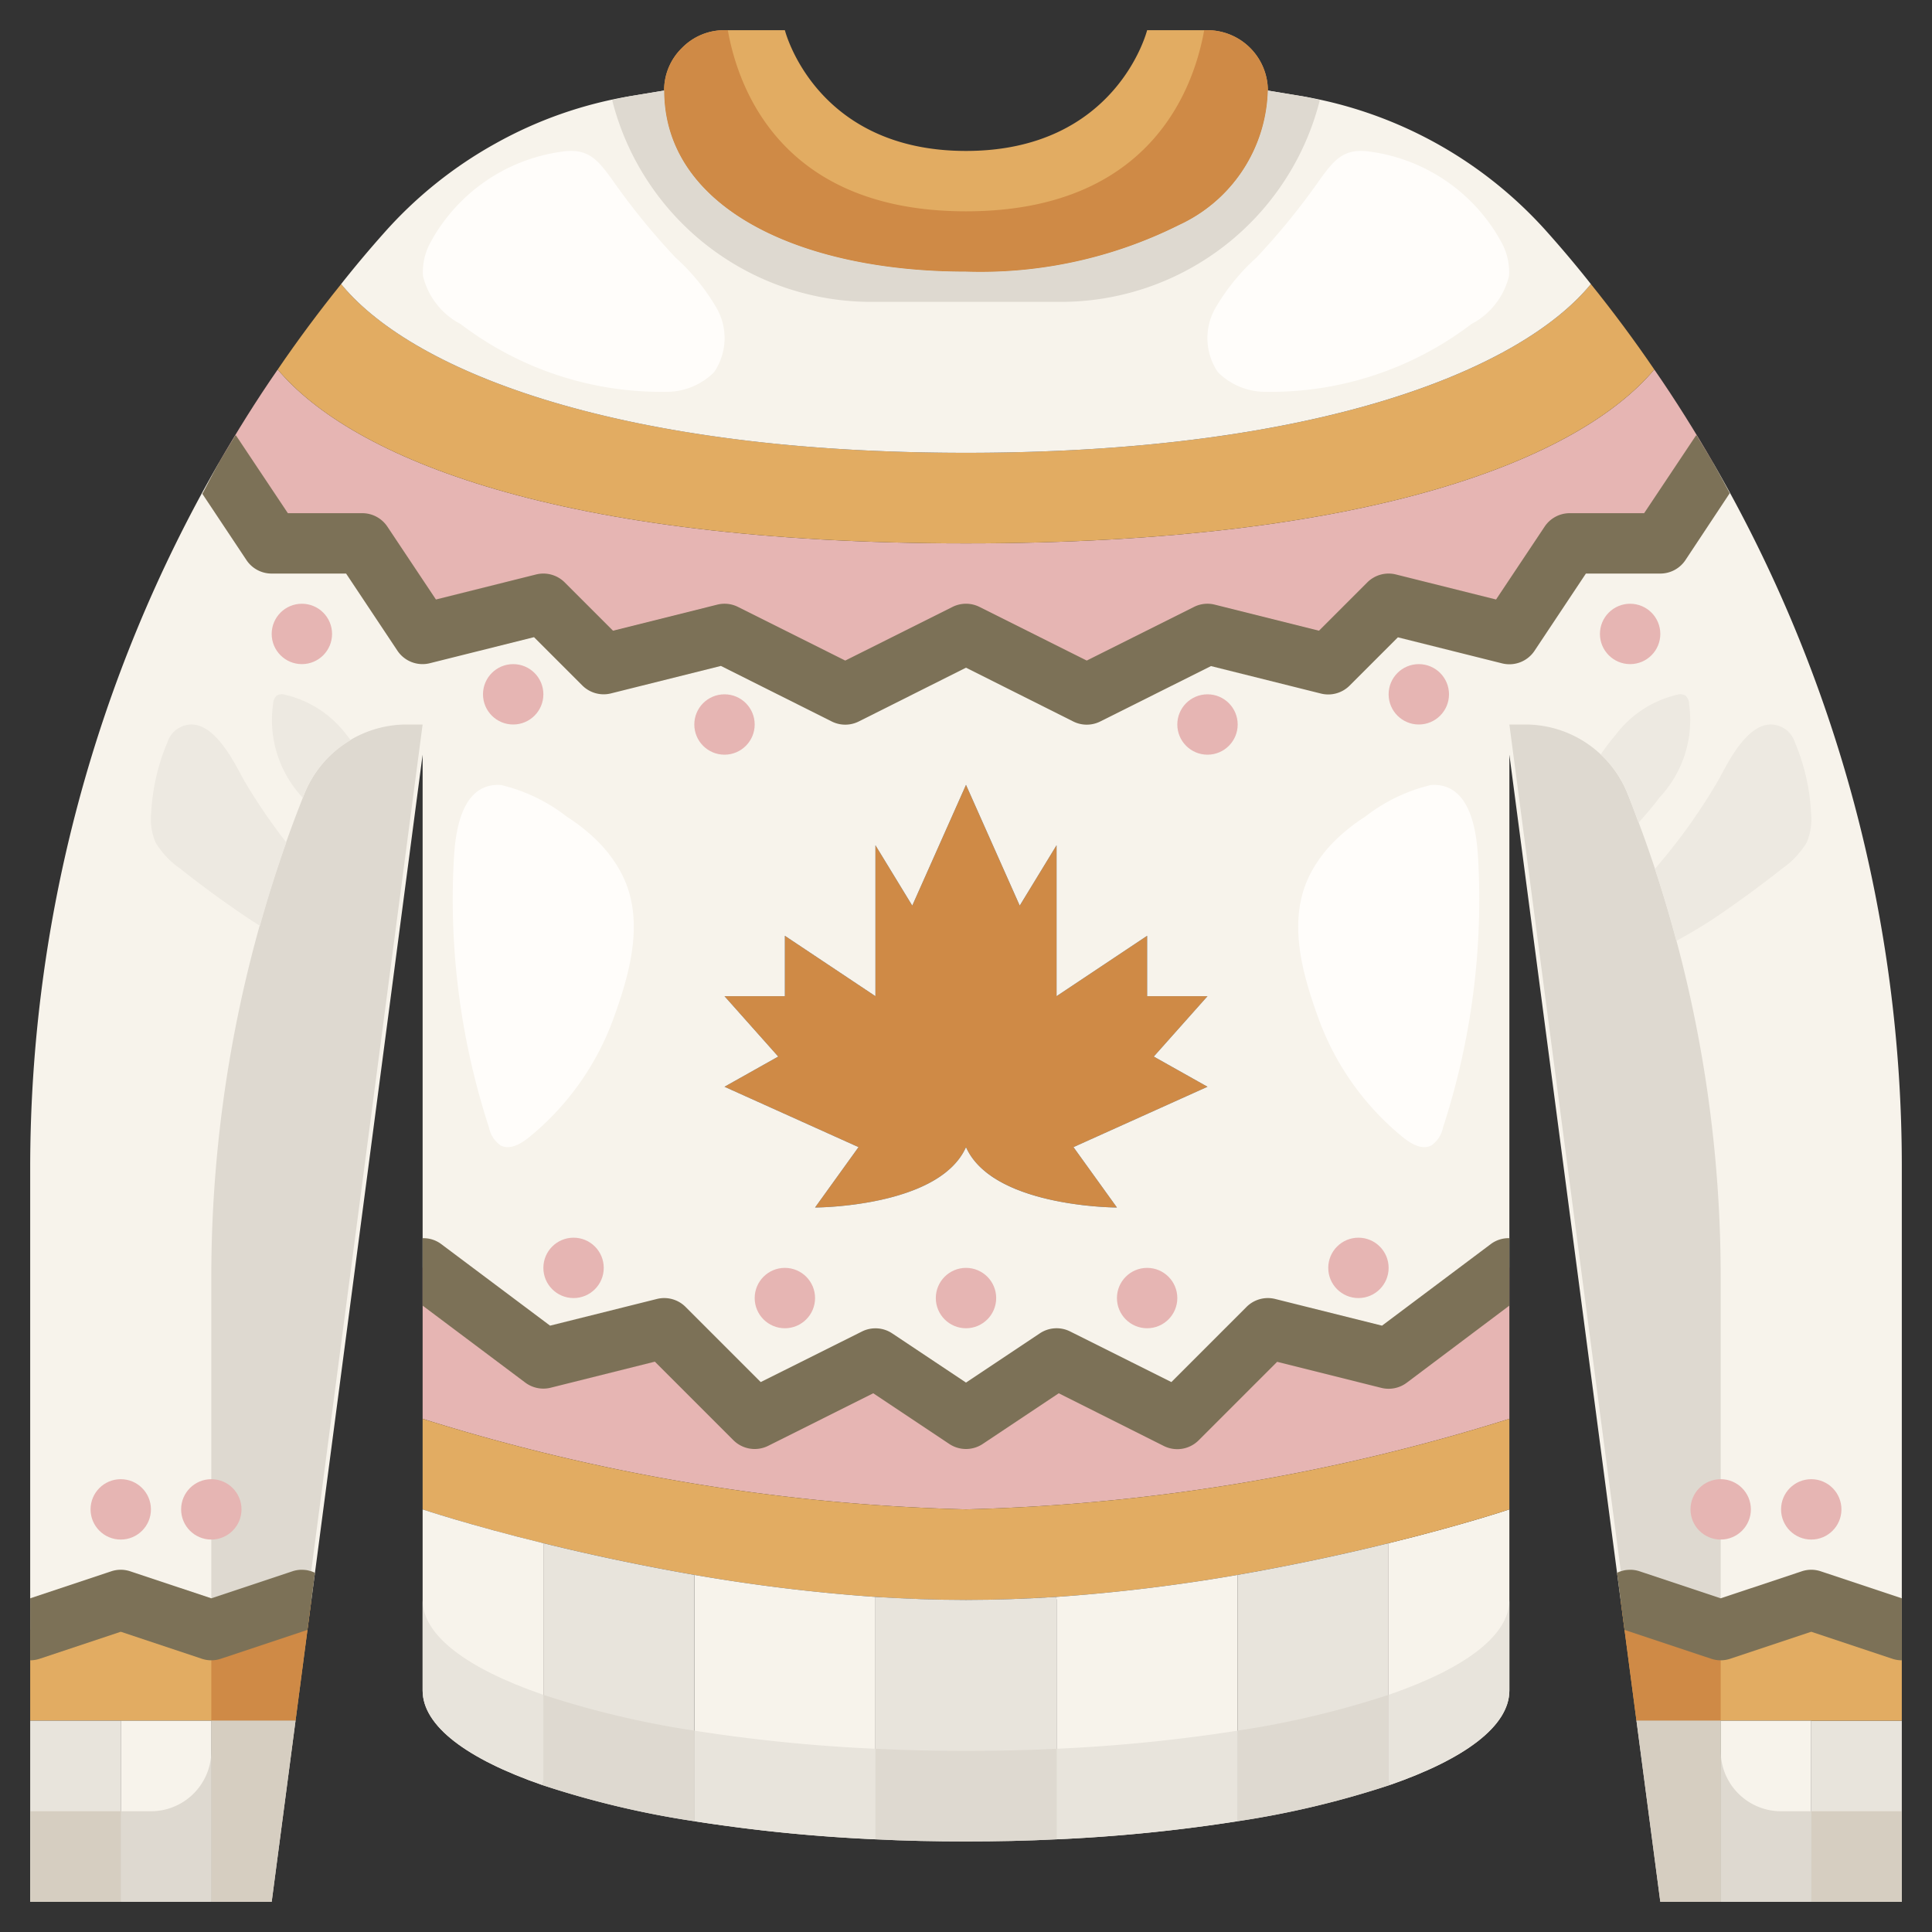
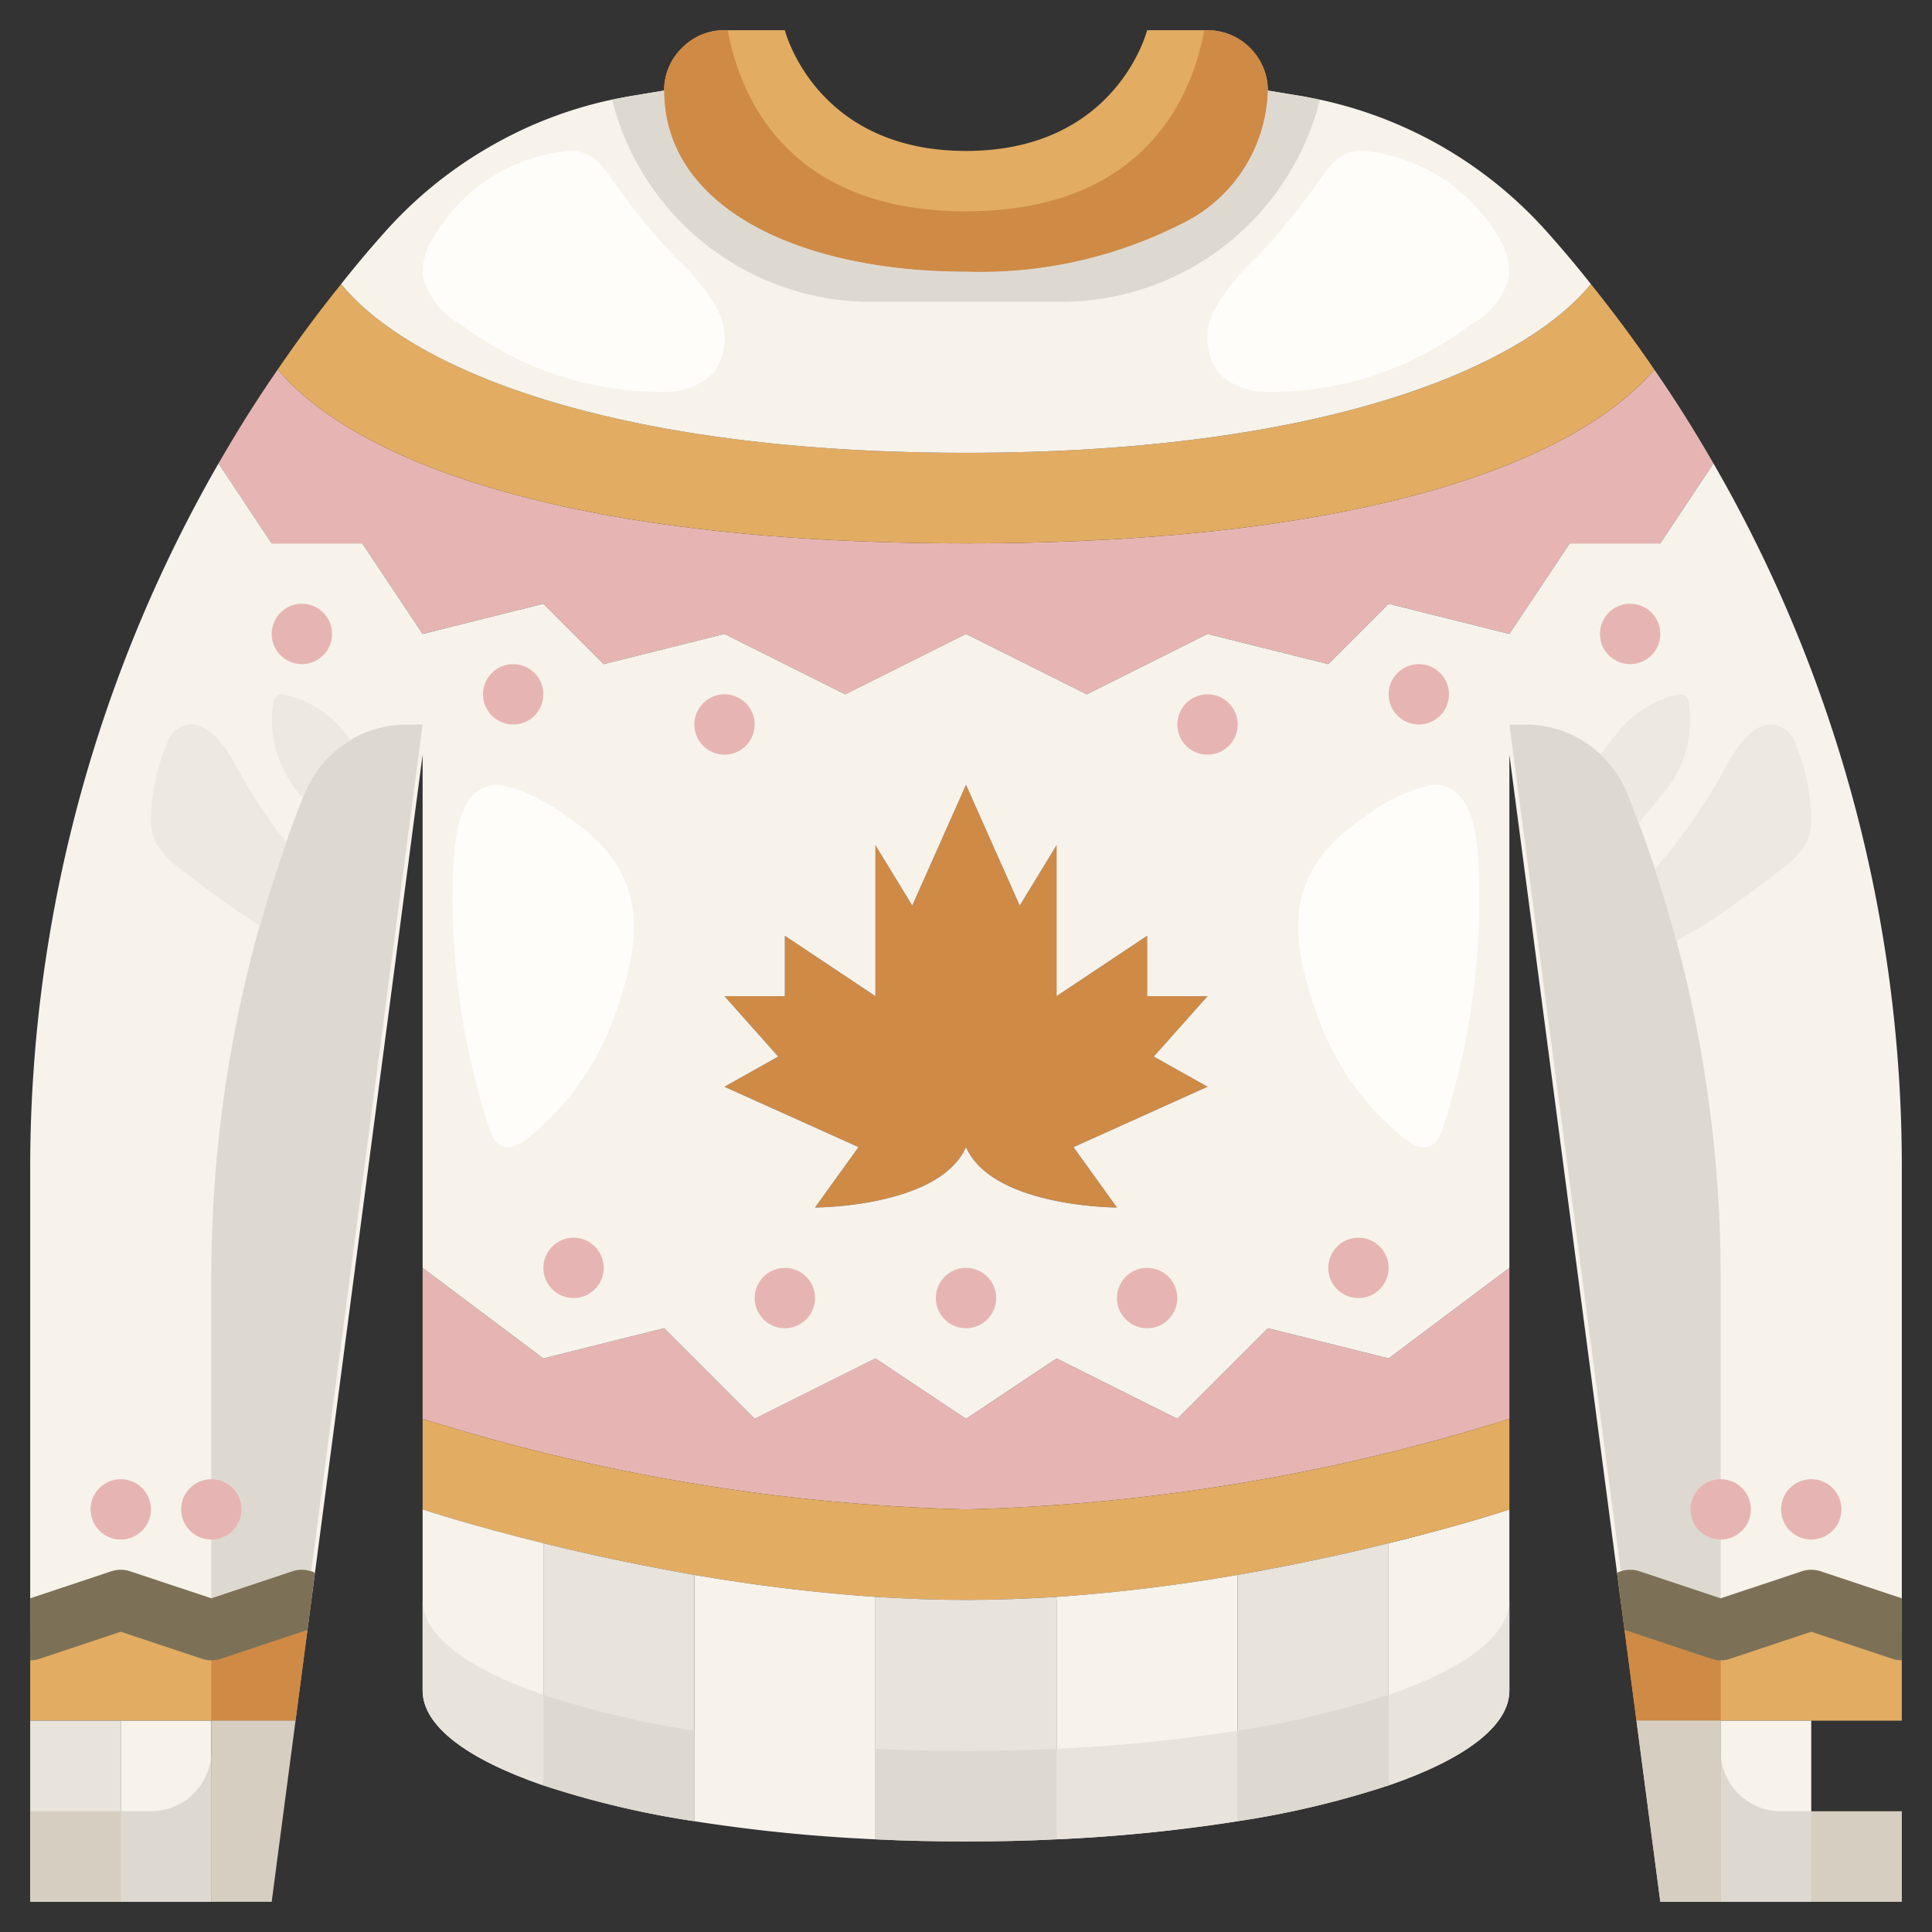
<svg xmlns="http://www.w3.org/2000/svg" height="512" viewBox="0 0 64 64" width="512">
  <rect x="0" y="0" width="64" height="64" fill="#333333" stroke="none" />
  <g id="_29-sweater" data-name="29-sweater">
    <path d="m40 33-1.78 2 1.78 1-4.44 2 1.44 2s-4.11 0-5-2c-.89 2-5 2-5 2l1.44-2-4.44-2 1.78-1-1.78-2h2v-2l3 2v-5l1.22 2 1.78-4 1.78 4 1.22-2v5l3-2v2z" fill="#cf8a46" />
    <path d="m56.76 15.35-1.76 2.65h-3l-2 3-4-1-2 2-4-1-4 2-4-2-4 2-4-2-4 1-2-2-4 1-2-3h-3l-1.76-2.65c.61-1.06 1.26-2.1 1.96-3.11 2.46 2.92 9.27 5.76 22.8 5.76s20.34-2.84 22.8-5.76c.7 1.01 1.35 2.05 1.96 3.11z" fill="#e6b5b3" />
    <path d="m40 1a2.006 2.006 0 0 1 2 2 5.053 5.053 0 0 1 -2.93 4.45 14.7 14.7 0 0 1 -7.07 1.55c-5.53 0-10-2.13-10-6a1.955 1.955 0 0 1 .59-1.41 1.955 1.955 0 0 1 1.41-.59h2s1 4 6 4 6-4 6-4z" fill="#e2ac62" />
    <path d="m50 42v5a65.4 65.4 0 0 1 -18 3 65.4 65.4 0 0 1 -18-3v-5l4 3 4-1 3 3 4-2 3 2 3-2 4 2 3-3 4 1z" fill="#e6b5b3" />
-     <path d="m60 57h3v6h-3z" fill="#e8e4dc" />
    <path d="m63 54v3h-3-3-2.79l-.52-3.96.31-.04 3 1 3-1z" fill="#e2ac62" />
    <path d="m63 51v3l-3-1-3 1-3-1-.31.04-3.69-28.04v17l-4 3-4-1-3 3-4-2-3 2-3-2-4 2-3-3-4 1-4-3v-17l-3.69 28.04-.31-.04-3 1-3-1-3 1v-15.3a46.83 46.83 0 0 1 6.24-23.35l1.76 2.65h3l2 3 4-1 2 2 4-1 4 2 4-2 4 2 4-2 4 1 2-2 4 1 2-3h3l1.76-2.65a46.582 46.582 0 0 1 6.24 23.35zm-24.78-16 1.78-2h-2v-2l-3 2v-5l-1.22 2-1.78-4-1.78 4-1.22-2v5l-3-2v2h-2l1.78 2-1.78 1 4.44 2-1.44 2s4.11 0 5-2c.89 2 5 2 5 2l-1.44-2 4.44-2z" fill="#f7f3eb" />
    <path d="m57 57h3v6h-3z" fill="#f7f3eb" />
    <path d="m57 57v6h-2l-.79-6z" fill="#e8e4dc" />
    <path d="m52.7 9.41c.74.92 1.44 1.86 2.1 2.83-2.46 2.92-9.27 5.76-22.8 5.76s-20.34-2.84-22.8-5.76c.66-.97 1.36-1.91 2.1-2.83 2.34 2.86 9.1 5.59 20.7 5.59s18.36-2.73 20.7-5.59z" fill="#e2ac62" />
    <path d="m51.29 7.73q.735.825 1.41 1.68c-2.34 2.86-9.1 5.59-20.7 5.59s-18.36-2.73-20.7-5.59q.675-.855 1.41-1.68a13.991 13.991 0 0 1 3.71-2.98 13.8 13.8 0 0 1 4.49-1.57l1.09-.18c0 3.87 4.47 6 10 6a14.7 14.7 0 0 0 7.07-1.55 5.053 5.053 0 0 0 2.93-4.45l1.09.18a14.017 14.017 0 0 1 8.2 4.55z" fill="#f7f3eb" />
    <path d="m50 50v6c0 1.18-1.48 2.27-3.96 3.13l-.04-.13v-7.88c2.45-.6 4-1.12 4-1.12z" fill="#f7f3eb" />
    <path d="m41 52.17a59.188 59.188 0 0 1 -6.01.73c-.99.06-1.99.1-2.99.1s-2.01-.04-3-.1a59.333 59.333 0 0 1 -6-.73c-1.88-.33-3.59-.7-5-1.05-2.45-.6-4-1.12-4-1.12v-3a65.4 65.4 0 0 0 18 3 65.4 65.4 0 0 0 18-3v3s-1.55.52-4 1.12c-1.41.35-3.12.72-5 1.05z" fill="#e2ac62" />
    <path d="m46 59 .04.13a30.459 30.459 0 0 1 -5.04 1.2v-8.16c1.88-.33 3.59-.7 5-1.05z" fill="#e8e4dc" />
    <path d="m41 52.17v8.16a54.333 54.333 0 0 1 -6 .6v-7.93l-.01-.1a59.188 59.188 0 0 0 6.01-.73z" fill="#f7f3eb" />
    <path d="m35 53v7.93c-.98.05-1.98.07-3 .07s-2.02-.02-3-.07v-8.03c.99.06 2 .1 3 .1s2-.04 2.99-.1z" fill="#e8e4dc" />
    <path d="m29 52.9v8.03a54.333 54.333 0 0 1 -6-.6v-8.16a59.333 59.333 0 0 0 6 .73z" fill="#f7f3eb" />
    <path d="m23 52.17v8.16a30.459 30.459 0 0 1 -5.04-1.2l.04-.13v-7.88c1.41.35 3.12.72 5 1.05z" fill="#e8e4dc" />
    <path d="m18 51.12v7.88l-.04.13c-2.48-.86-3.96-1.95-3.96-3.13v-6s1.55.52 4 1.12z" fill="#f7f3eb" />
    <path d="m10.31 53.04-.52 3.96h-2.79-3-3v-3l3-1 3 1 3-1z" fill="#e2ac62" />
-     <path d="m9.79 57-.79 6h-2v-6z" fill="#e8e4dc" />
    <path d="m4 57h3v6h-3z" fill="#f7f3eb" />
    <path d="m1 57h3v6h-3z" fill="#e8e4dc" />
    <path d="m46.04 56.13-.04.013v2.857l.04.13c2.48-.86 3.96-1.95 3.96-3.13v-3c0 1.18-1.48 2.27-3.96 3.13z" fill="#e8e4dc" />
    <path d="m46 56.143a30.574 30.574 0 0 1 -5 1.187v3a30.459 30.459 0 0 0 5.04-1.2l-.04-.13z" fill="#ded9d0" />
    <path d="m35 57.93v3a54.333 54.333 0 0 0 6-.6v-3a54.333 54.333 0 0 1 -6 .6z" fill="#e8e4dc" />
    <path d="m32 58c-1.02 0-2.02-.02-3-.07v3c.98.05 1.98.07 3 .07s2.02-.02 3-.07v-3c-.98.05-1.98.07-3 .07z" fill="#ded9d0" />
-     <path d="m23 57.33v3a54.333 54.333 0 0 0 6 .6v-3a54.333 54.333 0 0 1 -6-.6z" fill="#e8e4dc" />
    <path d="m18 56.143v2.857l-.04.13a30.459 30.459 0 0 0 5.04 1.2v-3a30.574 30.574 0 0 1 -5-1.187z" fill="#ded9d0" />
    <path d="m18 56.143-.04-.013c-2.48-.86-3.96-1.95-3.96-3.13v3c0 1.18 1.48 2.27 3.96 3.13l.04-.13z" fill="#e8e4dc" />
    <path d="m60 60h3v3h-3z" fill="#d6cec1" />
    <path d="m57 54-3-1-.31.04.52 3.96h2.79z" fill="#cf8a46" />
    <path d="m59 60a2 2 0 0 1 -2-2v5h3v-3z" fill="#ded9d0" />
    <path d="m57 57h-2.79l.79 6h2v-5z" fill="#d6cec1" />
    <path d="m7 54v3h2.79l.52-3.96-.31-.04z" fill="#cf8a46" />
    <path d="m7 58v5h2l.79-6h-2.79z" fill="#d6cec1" />
    <path d="m5 60h-1v3h3v-5a2 2 0 0 1 -2 2z" fill="#ded9d0" />
    <path d="m1 60h3v3h-3z" fill="#d6cec1" />
    <path d="m10.082 26.3a43.079 43.079 0 0 0 -3.082 16v10.7l3-1 .31.04 3.69-28.04h-.527a3.651 3.651 0 0 0 -3.391 2.3z" fill="#ded9d0" />
    <path d="m53.918 26.3a3.651 3.651 0 0 0 -3.391-2.3h-.527l3.69 28.04.31-.04 3 1v-10.7a43.079 43.079 0 0 0 -3.082-16z" fill="#ded9d0" />
    <path d="m40 1h-.11c-.343 1.931-1.79 6-7.89 6s-7.547-4.069-7.89-6h-.11a1.955 1.955 0 0 0 -1.41.59 1.955 1.955 0 0 0 -.59 1.41c0 3.87 4.47 6 10 6a14.7 14.7 0 0 0 7.07-1.55 5.053 5.053 0 0 0 2.93-4.45 2.006 2.006 0 0 0 -2-2z" fill="#cf8a46" />
    <path d="m28.854 10h6.292a8.85 8.85 0 0 0 8.576-6.687c-.211-.045-.419-.1-.632-.133l-1.09-.18a5.053 5.053 0 0 1 -2.93 4.45 14.7 14.7 0 0 1 -7.07 1.55c-5.53 0-10-2.13-10-6l-1.09.18c-.213.035-.421.088-.632.132a8.85 8.85 0 0 0 8.576 6.688z" fill="#ded9d0" />
    <circle cx="54" cy="21" fill="#e6b5b3" r="1" />
    <circle cx="47" cy="23" fill="#e6b5b3" r="1" />
    <circle cx="40" cy="24" fill="#e6b5b3" r="1" />
    <circle cx="24" cy="24" fill="#e6b5b3" r="1" />
    <circle cx="17" cy="23" fill="#e6b5b3" r="1" />
    <circle cx="10" cy="21" fill="#e6b5b3" r="1" />
    <path d="m9.684 52.052-2.684.894-2.684-.894a.991.991 0 0 0 -.632 0l-2.684.894v2.054a1 1 0 0 0 .316-.052l2.684-.894 2.684.894a.991.991 0 0 0 .632 0l2.869-.956.125-.952.124-.939a.989.989 0 0 0 -.75-.049z" fill="#7c7157" />
-     <path d="m56.76 15.35c-.182-.315-.374-.625-.563-.937-.006.008-.015.012-.021.021l-1.712 2.566h-2.464a1 1 0 0 0 -.832.445l-1.609 2.414-3.317-.829a1 1 0 0 0 -.949.263l-1.6 1.6-3.451-.863a.991.991 0 0 0 -.689.075l-3.553 1.777-3.553-1.777a1 1 0 0 0 -.894 0l-3.553 1.777-3.553-1.777a.993.993 0 0 0 -.689-.075l-3.451.863-1.6-1.6a1 1 0 0 0 -.949-.263l-3.317.829-1.609-2.414a1 1 0 0 0 -.832-.445h-2.464l-1.712-2.566c-.006-.009-.015-.013-.021-.021-.189.312-.381.621-.563.937s-.355.673-.537 1.008l1.464 2.2a1 1 0 0 0 .833.442h2.465l1.7 2.555a1 1 0 0 0 1.074.415l3.451-.863 1.6 1.6a1 1 0 0 0 .949.263l3.642-.91 3.672 1.84a1 1 0 0 0 .894 0l3.553-1.782 3.553 1.782a1 1 0 0 0 .894 0l3.669-1.835 3.642.91a1 1 0 0 0 .949-.263l1.6-1.6 3.451.863a1 1 0 0 0 1.074-.415l1.703-2.56h2.465a1 1 0 0 0 .833-.447l1.467-2.215c-.176-.33-.352-.662-.54-.988z" fill="#7c7157" />
    <path d="m60.316 52.052a.991.991 0 0 0 -.632 0l-2.684.894-2.684-.894a.989.989 0 0 0 -.75.049l.124.939.125.952 2.869.956a.991.991 0 0 0 .632 0l2.684-.894 2.684.894a1 1 0 0 0 .316.052v-2.054z" fill="#7c7157" />
-     <path d="m45.781 43.914-3.539-.884a1 1 0 0 0 -.949.263l-2.49 2.49-3.356-1.678a1 1 0 0 0 -1 .063l-2.447 1.632-2.445-1.63a1 1 0 0 0 -1-.063l-3.355 1.676-2.49-2.49a1 1 0 0 0 -.949-.263l-3.539.884-3.622-2.714a.979.979 0 0 0 -.6-.183v2.233l3.4 2.55a1 1 0 0 0 .842.17l3.451-.863 2.6 2.6a1 1 0 0 0 1.154.188l3.481-1.741 2.517 1.678a1 1 0 0 0 1.11 0l2.517-1.678 3.481 1.746a1 1 0 0 0 1.154-.188l2.6-2.6 3.451.863a1 1 0 0 0 .842-.17l3.4-2.555v-2.234a.986.986 0 0 0 -.6.184z" fill="#7c7157" />
    <g fill="#e6b5b3">
      <circle cx="45" cy="42" r="1" />
      <circle cx="60" cy="50" r="1" />
      <circle cx="57" cy="50" r="1" />
      <circle cx="7" cy="50" r="1" />
      <circle cx="4" cy="50" r="1" />
      <circle cx="38" cy="43" r="1" />
      <circle cx="32" cy="43" r="1" />
      <circle cx="26" cy="43" r="1" />
      <circle cx="19" cy="42" r="1" />
    </g>
    <path d="m59.039 28.77a2.8 2.8 0 0 0 .807-.856 1.965 1.965 0 0 0 .148-.99 6.9 6.9 0 0 0 -.535-2.331.9.9 0 0 0 -.3-.428c-1.1-.735-1.955 1.19-2.239 1.684a19.184 19.184 0 0 1 -2.1 2.933q.39 1.184.71 2.386a15.9 15.9 0 0 0 1.67-1.034q.947-.657 1.839-1.364z" fill="#ede9e1" />
    <path d="m55.952 23.311a.383.383 0 0 0 -.119-.269.344.344 0 0 0 -.251-.034 3.567 3.567 0 0 0 -2.066 1.341 7.407 7.407 0 0 0 -.49.643 3.64 3.64 0 0 1 .892 1.3c.128.319.24.643.36.965.234-.272.476-.538.687-.829a3.756 3.756 0 0 0 .987-3.117z" fill="#ede9e1" />
    <path d="m5.844 24.165a.9.9 0 0 0 -.3.428 6.9 6.9 0 0 0 -.535 2.331 1.965 1.965 0 0 0 .148.99 2.8 2.8 0 0 0 .807.856q.891.707 1.839 1.364c.264.182.533.362.808.535q.391-1.394.873-2.762a18.978 18.978 0 0 1 -1.4-2.058c-.284-.494-1.144-2.419-2.24-1.684z" fill="#ede9e1" />
    <path d="m9.418 23.008a.344.344 0 0 0 -.251.034.383.383 0 0 0 -.119.269 3.757 3.757 0 0 0 .984 3.118c.018-.044.032-.089.05-.133a3.637 3.637 0 0 1 1.536-1.779c-.045-.055-.087-.114-.134-.168a3.567 3.567 0 0 0 -2.066-1.341z" fill="#ede9e1" />
    <path d="m41.622 8.533a6.925 6.925 0 0 0 -1.373 1.694 2.008 2.008 0 0 0 .094 2.1 2.226 2.226 0 0 0 1.6.653 10.969 10.969 0 0 0 6.794-2.242 2.451 2.451 0 0 0 1.252-1.6 2.05 2.05 0 0 0 -.226-1.064 5.851 5.851 0 0 0 -4.33-3.044c-.879-.14-1.2.21-1.709.917a23.079 23.079 0 0 1 -2.102 2.586z" fill="#fffdfa" />
    <path d="m22.378 8.533a6.925 6.925 0 0 1 1.373 1.694 2.008 2.008 0 0 1 -.094 2.1 2.226 2.226 0 0 1 -1.6.653 10.969 10.969 0 0 1 -6.794-2.242 2.451 2.451 0 0 1 -1.252-1.6 2.05 2.05 0 0 1 .226-1.064 5.851 5.851 0 0 1 4.33-3.044c.879-.14 1.2.21 1.709.917a23.079 23.079 0 0 0 2.102 2.586z" fill="#fffdfa" />
    <path d="m44.157 27.913a4.438 4.438 0 0 0 -.7.939c-.843 1.512-.348 3.309.2 4.83a9.074 9.074 0 0 0 2.827 4c.269.215.629.422.933.262a.957.957 0 0 0 .384-.592 24.362 24.362 0 0 0 1.16-8.965c-.056-.967-.3-2.465-1.555-2.383a5.643 5.643 0 0 0 -2.177 1.046 6.1 6.1 0 0 0 -1.072.863z" fill="#fffdfa" />
    <path d="m19.843 27.913a4.438 4.438 0 0 1 .7.939c.843 1.512.348 3.309-.2 4.83a9.074 9.074 0 0 1 -2.827 4c-.269.215-.629.422-.933.262a.957.957 0 0 1 -.384-.592 24.362 24.362 0 0 1 -1.16-8.965c.056-.967.3-2.465 1.555-2.383a5.643 5.643 0 0 1 2.177 1.046 6.1 6.1 0 0 1 1.072.863z" fill="#fffdfa" />
  </g>
</svg>